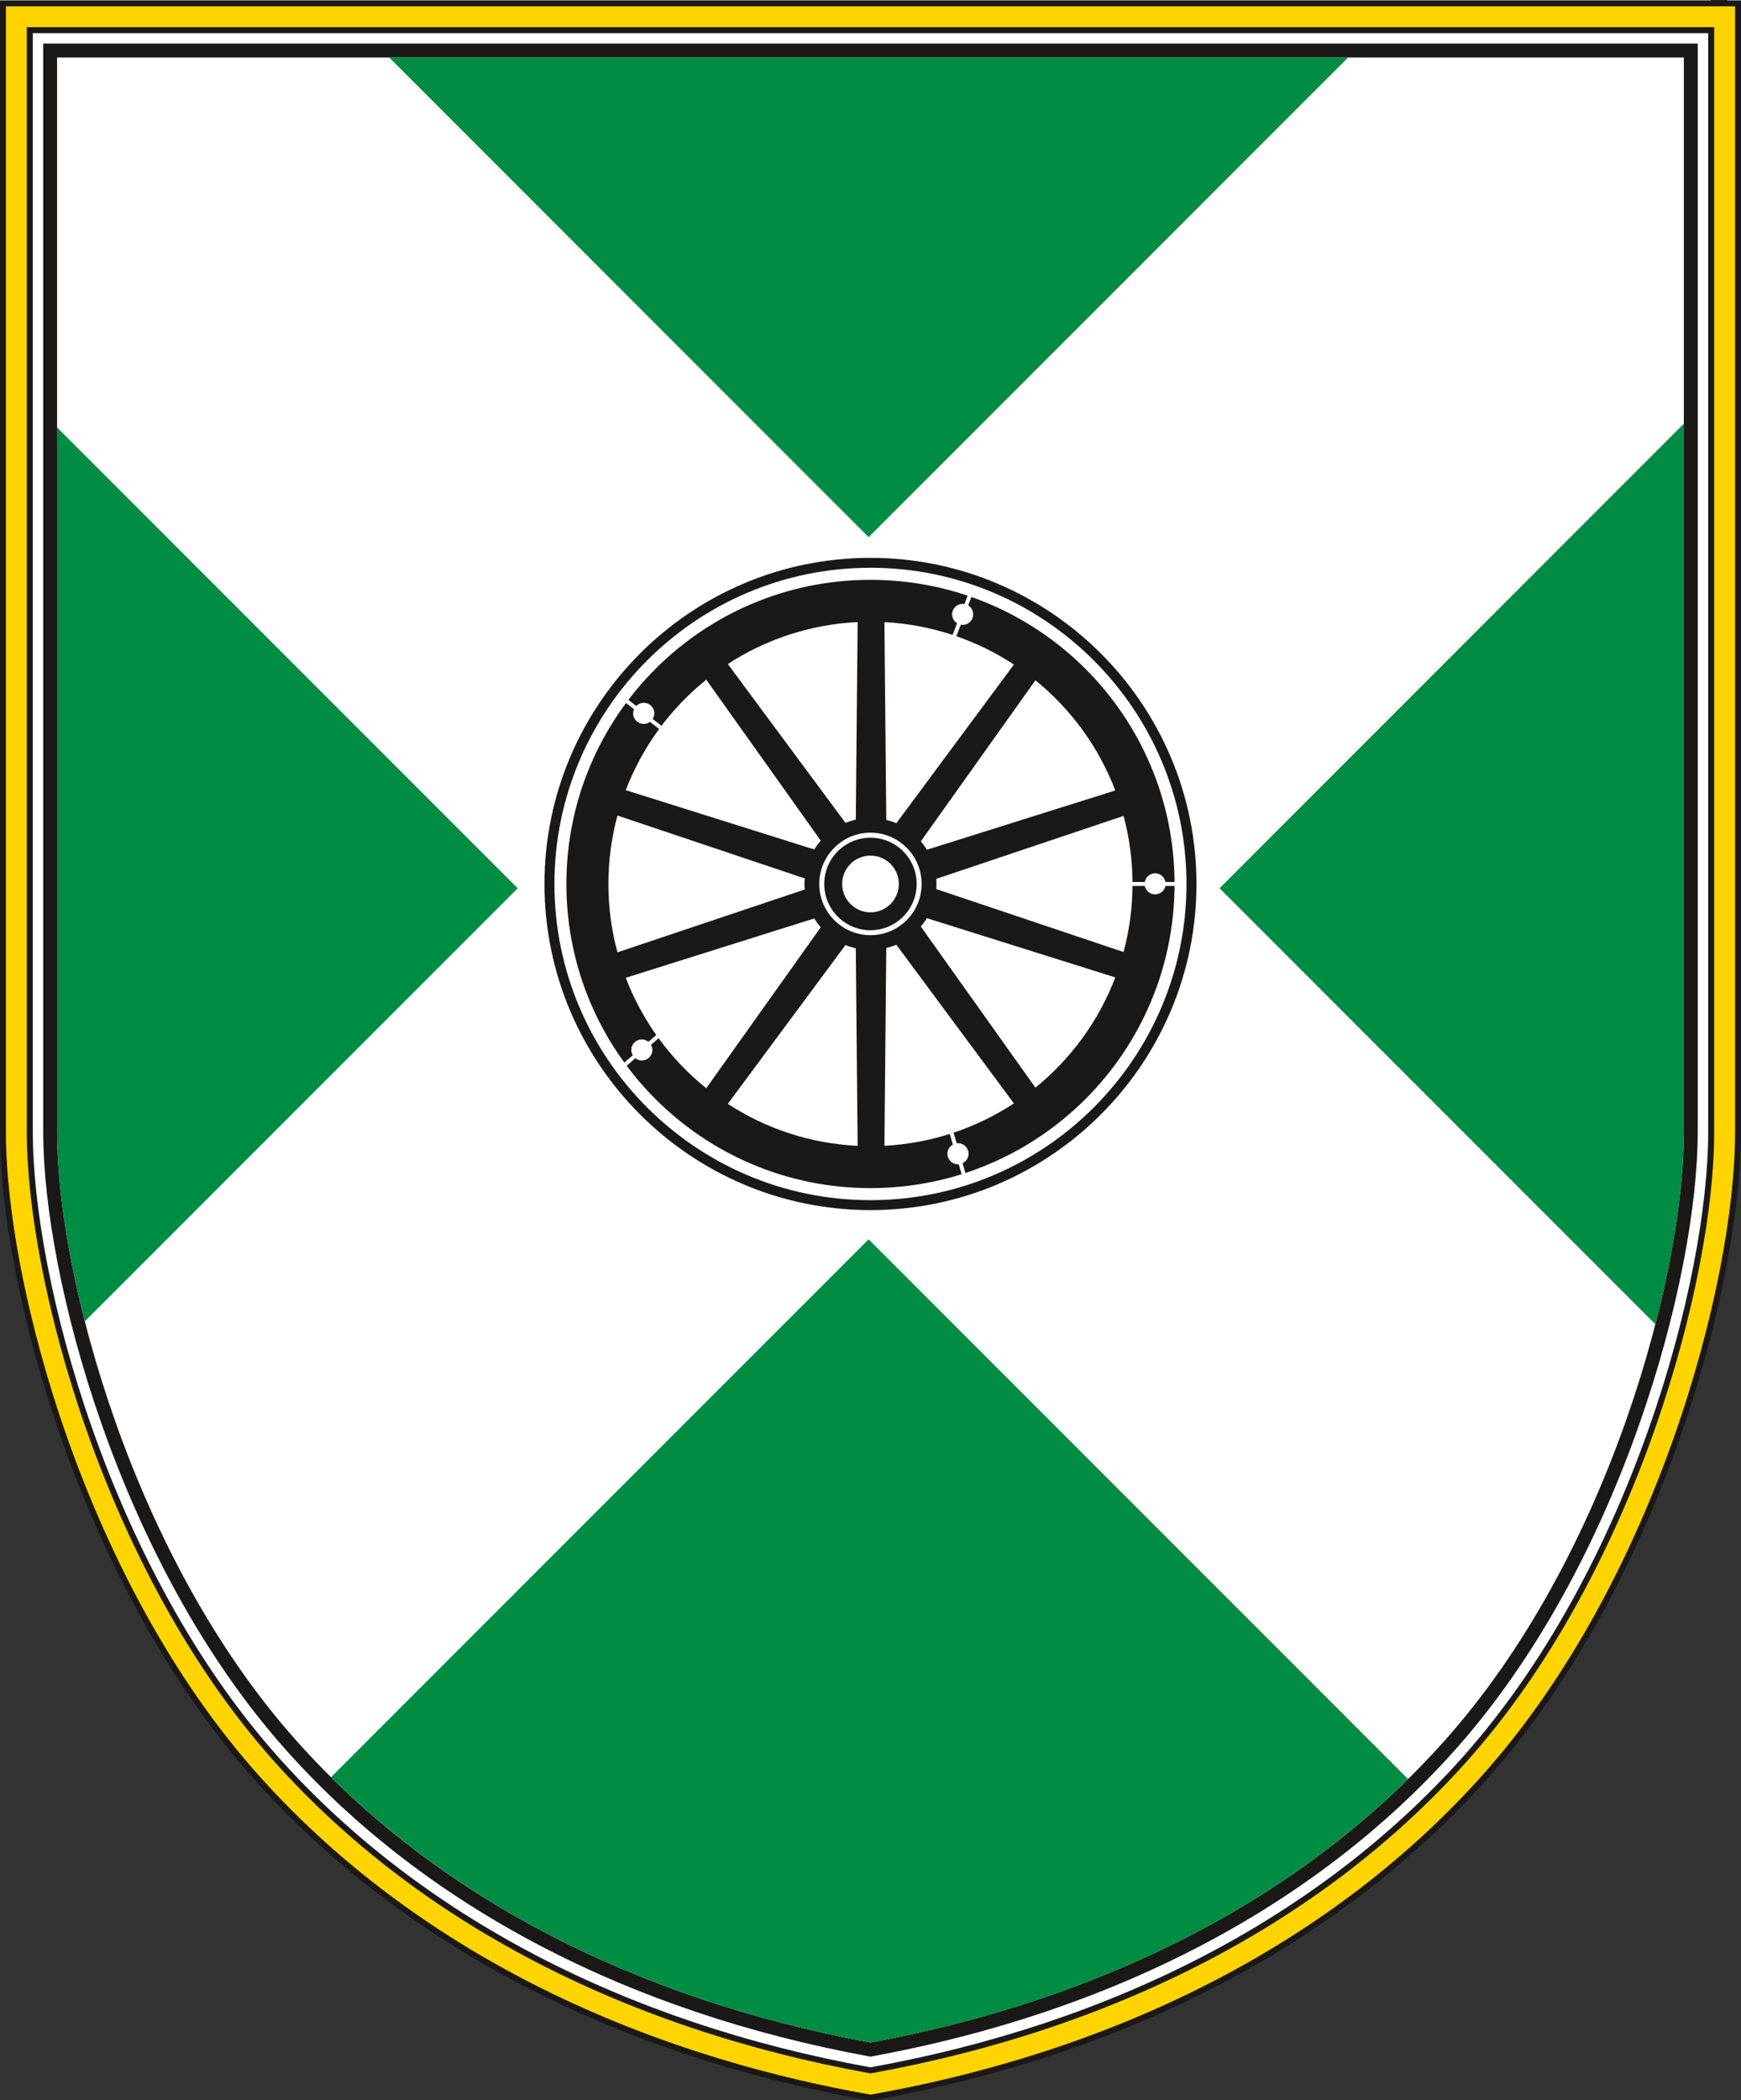
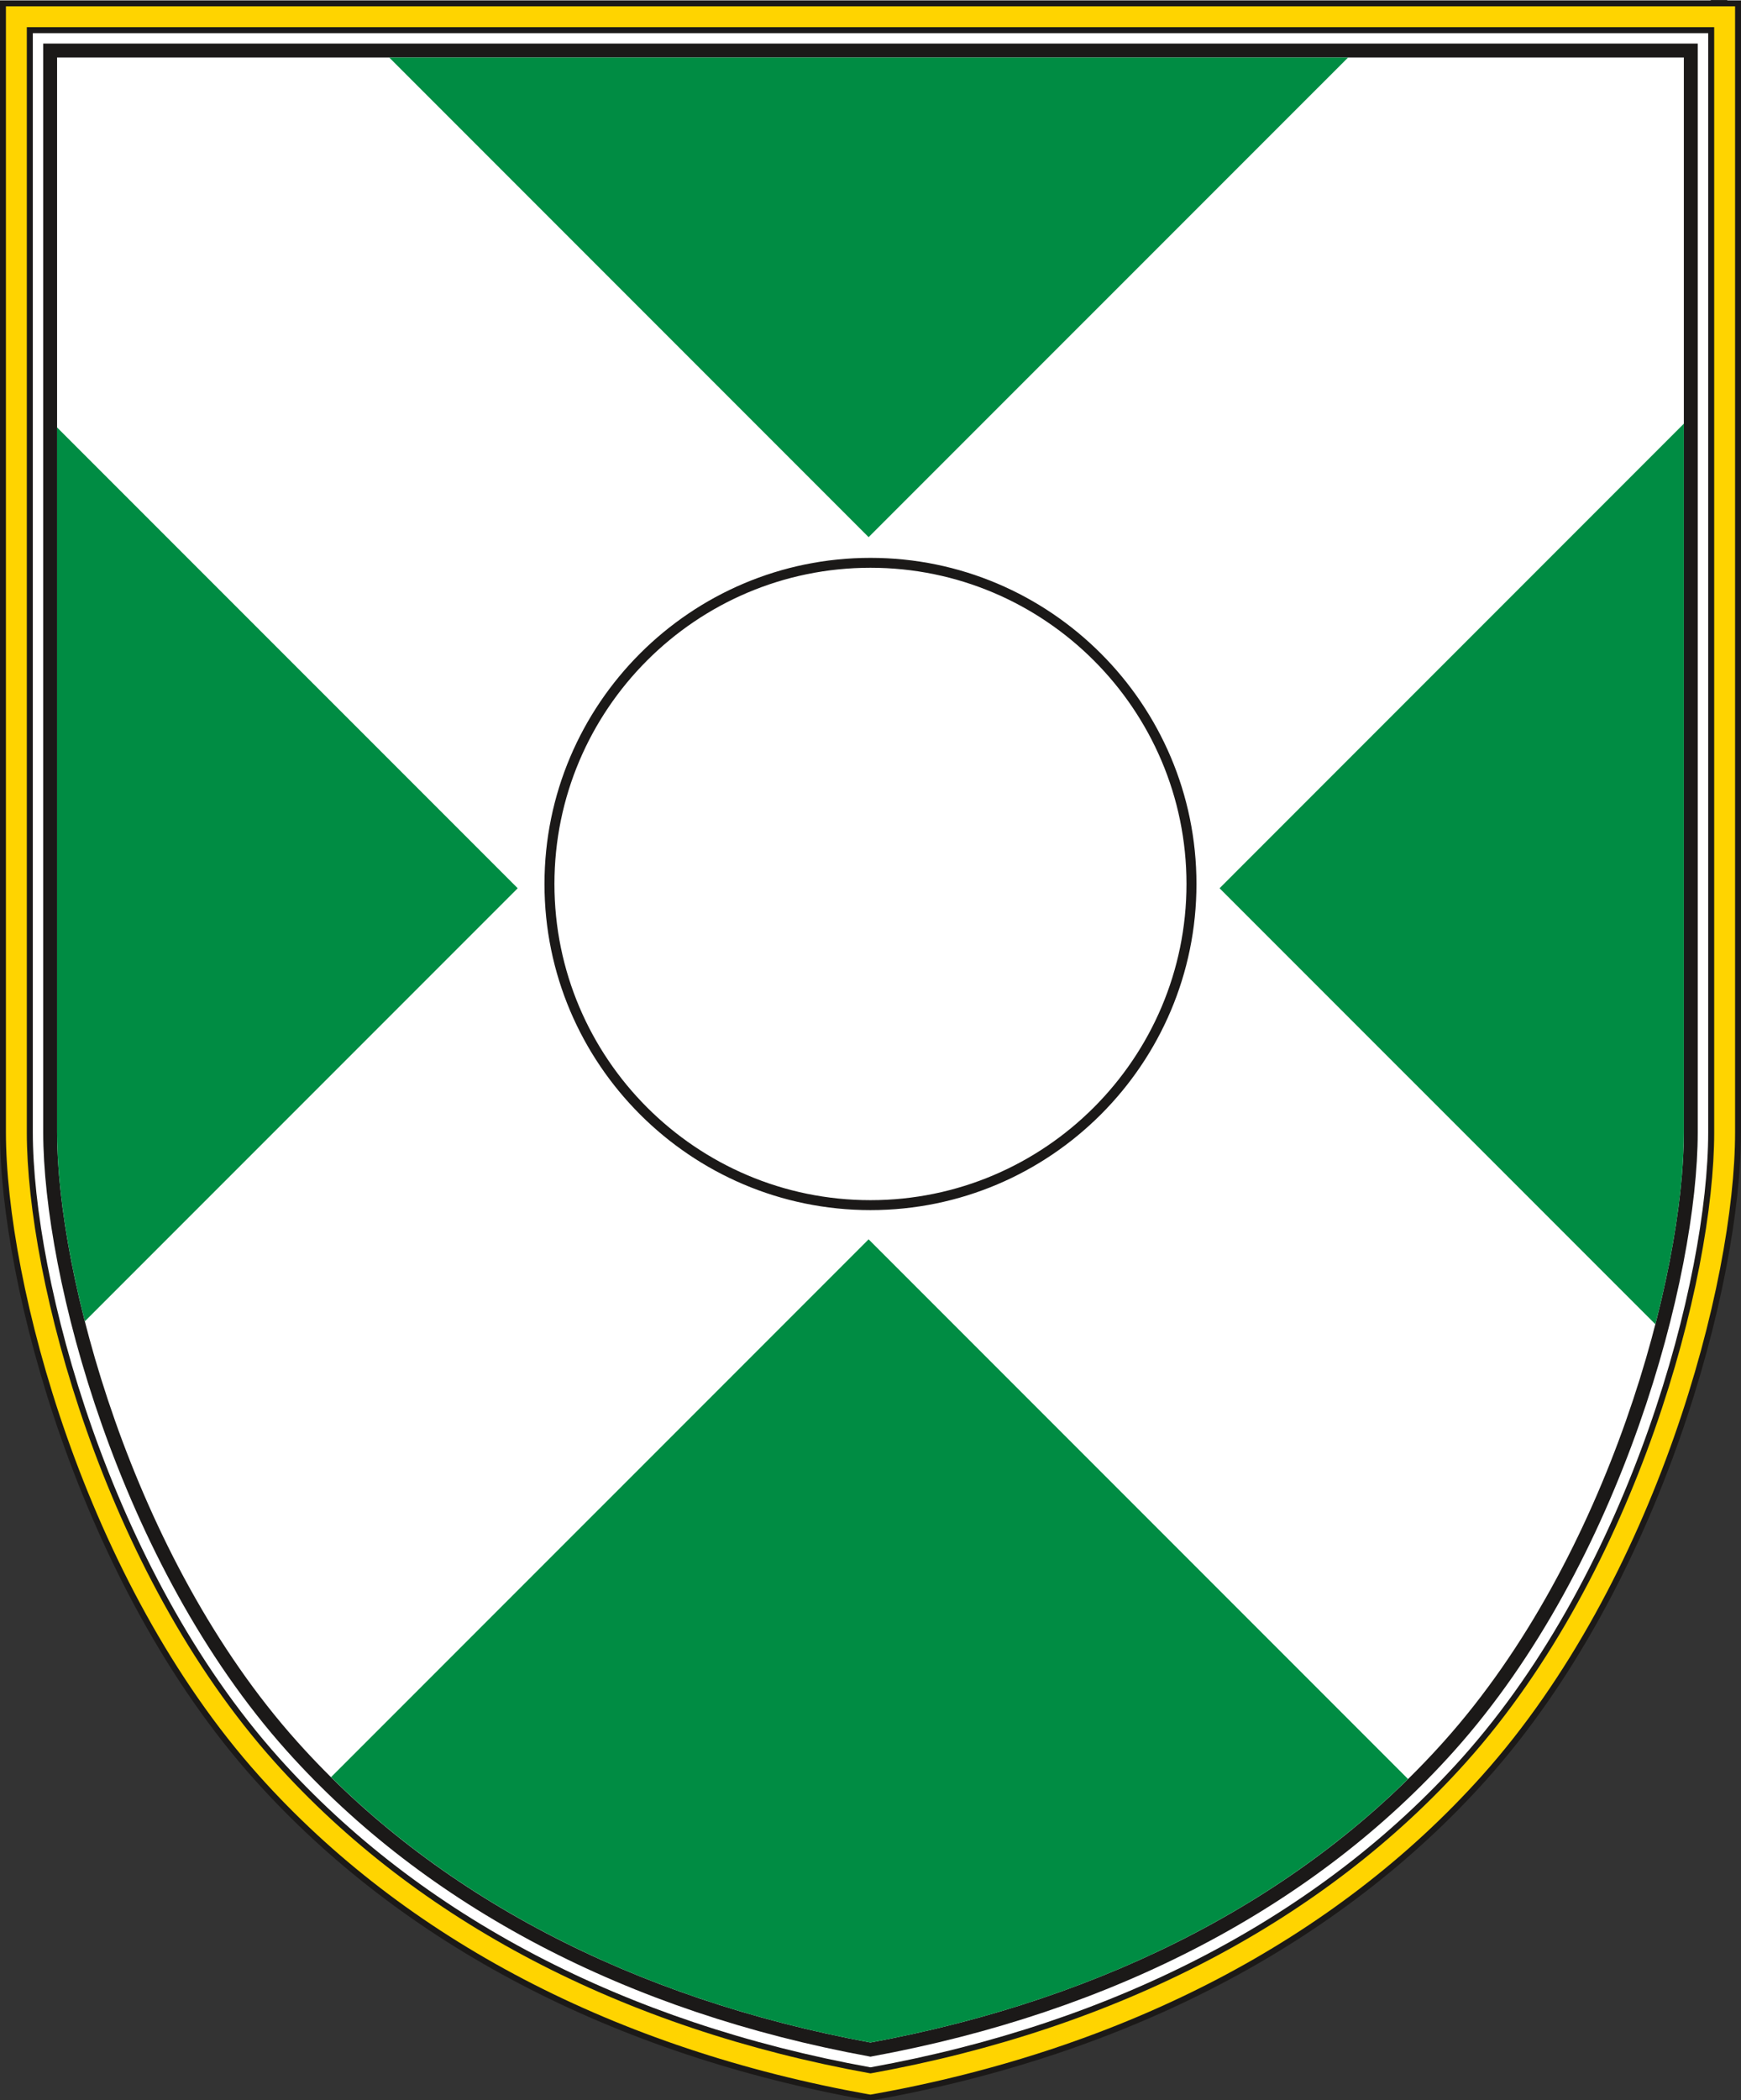
<svg xmlns="http://www.w3.org/2000/svg" version="1.1" width="500" height="602.891" id="svg14974">
  <rect width="100%" height="100%" fill="#333333" stroke="none" />
  <defs id="defs14978" />
  <path id="rect16469" style="fill:#ffffff;fill-opacity:1;fill-rule:evenodd;stroke:#000000;stroke-width:0;stroke-miterlimit:2.7" d="M -35.858,2.666 -102.449,950.879 531.742,682.14 V 2.666 Z M -17.973,-18.878 384.925,-304.306 576.636,-65.643 624.764,332.982 c 5.073,42.019 33.658,319.987 -15.693,375.093 -41.309,46.095 -195.899,88.625 -267.263,101.373 L 243.04,767.267 140.652,795.213 C 69.27,782.465 -144.068,667.519 -185.37,621.424 -234.714,566.319 -35.205,362.391 -33.294,320.109 Z M 8.577,7.579 V 323.811 c 0,42.074 22.086,125.93 71.141,180.699 41.034,45.816 100.262,76.743 171.242,89.441 0,0 0.352,0.053 0.522,0.084 0.192,-0.029 0.529,-0.084 0.529,-0.084 70.99,-12.698 130.205,-43.624 171.248,-89.441 49.071,-54.769 71.153,-138.625 71.153,-180.699 l 2.973,-583.782 -6.248,267.94 z" />
  <g id="g16023">
-     <path d="m 159.228,253.744 c 0,-50.061 40.711,-90.767 90.76,-90.767 50.048,0 90.759,40.707 90.759,90.767 0,50.034 -40.711,90.761 -90.759,90.761 -50.05,0 -90.76,-40.727 -90.76,-90.761 z" style="fill:#ffffff;fill-rule:evenodd;stroke-width:6.357" id="path14938" />
+     <path d="m 159.228,253.744 z" style="fill:#ffffff;fill-rule:evenodd;stroke-width:6.357" id="path14938" />
    <path d="m 156.37,253.744 c 0,51.614 42.003,93.613 93.618,93.613 51.625,0 93.626,-41.999 93.626,-93.613 0,-51.617 -42.001,-93.612 -93.626,-93.612 -51.616,0 -93.618,41.995 -93.618,93.612 z m 2.858,0 c 0,-50.061 40.711,-90.767 90.76,-90.767 50.048,0 90.759,40.707 90.759,90.767 0,50.034 -40.711,90.761 -90.759,90.761 -50.05,0 -90.76,-40.727 -90.76,-90.761 z" style="fill:#1b1918;fill-rule:evenodd;stroke-width:6.357" id="path14940" />
-     <path d="m 249.988,166.44 c -48.234,0 -87.326,39.076 -87.326,87.304 0,48.208 39.092,87.303 87.326,87.303 48.248,0 87.332,-39.095 87.332,-87.303 0,-48.228 -39.083,-87.304 -87.332,-87.304 z m 70.311,60.465 -54.108,17.016 c -0.508,-0.851 -1.104,-1.665 -1.737,-2.418 l 32.911,-46.23 c 10.194,8.269 18.19,19.162 22.933,31.632 z m -29.115,-36.151 -33.761,45.547 c -0.919,-0.4 -1.894,-0.701 -2.892,-0.944 l -0.535,-56.782 c 13.686,0.723 26.387,5.099 37.188,12.179 z m -44.875,-12.186 -0.537,56.699 c -1.016,0.227 -1.988,0.55 -2.958,0.935 l -33.79,-45.59 c 10.83,-7.044 23.582,-11.383 37.285,-12.044 z m -43.477,16.538 32.871,46.196 c -0.687,0.791 -1.304,1.649 -1.847,2.536 l -54.144,-17.021 c 4.795,-12.525 12.832,-23.437 23.12,-31.71 z m -28.106,58.64 c 0,-6.804 0.906,-13.379 2.607,-19.644 l 53.797,18.055 c -0.069,0.524 -0.099,1.053 -0.099,1.589 0,0.517 0.03,1.045 0.099,1.573 l -53.797,18.046 c -1.701,-6.262 -2.607,-12.835 -2.607,-19.619 z m 4.986,26.926 54.144,-17.037 c 0.542,0.903 1.16,1.746 1.847,2.544 l -32.871,46.201 c -10.288,-8.278 -18.325,-19.19 -23.12,-31.709 z m 29.312,36.191 33.79,-45.594 c 0.971,0.4 1.942,0.701 2.958,0.935 l 0.537,56.71 c -13.704,-0.657 -26.456,-5.003 -37.285,-12.051 z m 44.972,12.042 0.535,-56.782 c 0.999,-0.252 1.973,-0.553 2.892,-0.945 l 33.761,45.556 c -10.765,7.055 -23.502,11.447 -37.188,12.17 z m 43.37,-16.698 -32.911,-46.238 c 0.632,-0.755 1.229,-1.568 1.737,-2.409 l 54.108,17.006 c -4.743,12.487 -12.74,23.364 -22.933,31.641 z m -28.481,-56.994 c 0.025,-0.496 0.063,-0.98 0.063,-1.467 0,-0.506 -0.037,-0.996 -0.063,-1.477 l 53.798,-18.063 c 1.664,6.221 2.569,12.772 2.569,19.54 0,6.753 -0.906,13.293 -2.569,19.529 z" style="fill:#1b1918;fill-rule:evenodd;stroke-width:6.357" id="path14942" />
    <path d="m 258.136,253.744 c 0,4.478 -3.638,8.141 -8.148,8.141 -4.487,0 -8.125,-3.663 -8.125,-8.141 0,-4.497 3.638,-8.144 8.125,-8.144 4.51,0 8.148,3.647 8.148,8.144 z" style="fill:#ffffff;fill-rule:evenodd;stroke-width:6.357" id="path14944" />
    <path d="m 235.286,253.744 c 0,8.111 6.608,14.7 14.702,14.7 8.118,0 14.7,-6.589 14.7,-14.7 0,-8.114 -6.582,-14.725 -14.7,-14.725 -8.094,0 -14.702,6.611 -14.702,14.725 z m 1.431,0 c 0,-7.339 5.95,-13.282 13.271,-13.282 7.323,0 13.273,5.943 13.273,13.282 0,7.312 -5.95,13.279 -13.273,13.279 -7.321,0 -13.271,-5.966 -13.271,-13.279 z" style="fill:#ffffff;fill-rule:evenodd;stroke-width:6.357" id="path14946" />
    <path d="m 187.921,204.777 c 0,-1.679 -1.348,-3.031 -3.029,-3.031 -0.861,0 -1.606,0.348 -2.164,0.906 l -3.461,-2.712 -0.695,0.903 3.524,2.757 c -0.158,0.362 -0.256,0.753 -0.256,1.177 0,1.672 1.366,3.02 3.053,3.02 0.663,0 1.268,-0.235 1.775,-0.587 l 4.301,3.364 0.717,-0.887 -4.254,-3.328 c 0.285,-0.46 0.49,-0.997 0.49,-1.582 z" style="fill:#ffffff;fill-rule:evenodd;stroke-width:6.357" id="path14948" />
    <path d="m 278.073,173.775 1.391,-3.66 -1.069,-0.421 -1.414,3.691 c -0.162,-0.029 -0.348,-0.043 -0.523,-0.043 -1.663,0 -3.016,1.34 -3.016,3.019 0,1.067 0.584,2.011 1.416,2.545 l -2,5.206 1.069,0.407 2.011,-5.192 c 0.173,0.038 0.348,0.054 0.521,0.054 1.688,0 3.031,-1.357 3.031,-3.02 0,-1.093 -0.571,-2.043 -1.416,-2.585 z" style="fill:#ffffff;fill-rule:evenodd;stroke-width:6.357" id="path14950" />
-     <path d="m 278.159,331.179 c 0,-1.674 -1.341,-3.014 -3.016,-3.014 -0.125,0 -0.249,0.016 -0.386,0.031 l -1.364,-4.624 -1.106,0.332 1.378,4.652 c -0.944,0.512 -1.576,1.494 -1.576,2.623 0,1.672 1.366,3.035 3.054,3.035 0.061,0 0.124,-0.024 0.186,-0.031 l 1.378,4.699 1.105,-0.339 -1.377,-4.64 c 1.018,-0.497 1.725,-1.521 1.725,-2.724 z" style="fill:#ffffff;fill-rule:evenodd;stroke-width:6.357" id="path14952" />
    <path d="m 189.59,296.139 -3.368,2.908 c -0.543,-0.421 -1.173,-0.687 -1.891,-0.687 -1.667,0 -3.031,1.348 -3.031,3.02 0,0.559 0.157,1.072 0.447,1.529 l -4.085,3.487 0.751,0.876 4.061,-3.512 c 0.51,0.407 1.143,0.656 1.856,0.656 1.671,0 3.037,-1.357 3.037,-3.036 0,-0.542 -0.161,-1.023 -0.413,-1.461 l 3.365,-2.905 z" style="fill:#ffffff;fill-rule:evenodd;stroke-width:6.357" id="path14954" />
-     <path d="m 337.829,253.169 h -3.117 c -0.249,-1.409 -1.49,-2.492 -2.967,-2.492 -1.501,0 -2.707,1.083 -2.966,2.492 h -4.408 v 1.144 h 4.408 c 0.285,1.373 1.488,2.418 2.966,2.418 1.454,0 2.683,-1.045 2.967,-2.418 h 3.117 z" style="fill:#ffffff;fill-rule:evenodd;stroke-width:6.357" id="path14956" />
    <path d="M 485.599,12.51 H 12.415 V 325.049 c 0,41.296 21.715,123.679 69.969,177.562 39.977,44.635 97.809,74.953 167.261,87.684 l 0.344,0.076 0.355,-0.076 C 319.789,577.564 377.657,547.246 417.611,502.611 465.882,448.728 487.572,366.345 487.572,325.049 V 12.51 Z m -2.013,3.991 c 0,3.939 0,308.548 0,308.548 0,40.656 -21.378,121.805 -68.968,174.898 -39.282,43.889 -96.221,73.736 -164.63,86.356 C 181.589,573.684 124.645,543.837 85.369,499.948 37.804,446.854 16.392,365.705 16.392,325.049 c 0,0 0,-304.609 0,-308.548 3.948,0 463.272,0 467.195,0 z" style="fill:#1b1918;fill-rule:evenodd;stroke-width:6.357" id="path14958" />
    <path d="M 495.282,0.812 H 0.722 V 325.049 c 0,43.156 22.625,129.186 72.954,185.371 42.091,47.006 102.831,78.715 175.62,91.721 l 0.692,0.13 0.717,-0.13 c 72.808,-13.006 133.52,-44.715 175.609,-91.721 50.333,-56.185 72.967,-142.215 72.967,-185.371 V 0.812 Z m -3.986,7.99 c 0,7.788 0,316.247 0,316.247 0,41.893 -21.987,125.427 -70.929,180.034 -40.761,45.514 -99.66,76.306 -170.38,89.068 C 179.301,581.389 120.389,550.597 79.623,505.083 30.701,450.476 8.703,366.942 8.703,325.049 c 0,0 0,-308.46 0,-316.247 7.809,0 474.797,0 482.593,0 z" style="fill:#ffd400;fill-rule:evenodd;stroke-width:6.357" id="path14960" />
    <path d="M 499.118,0.1 H -9.2112004e-7 V 325.049 c 0,43.262 22.695,129.517 73.132,185.843 42.216,47.116 103.089,78.919 176.052,91.949 l 0.803,0.149 0.829,-0.149 c 72.945,-13.03 133.819,-44.833 176.043,-91.949 50.445,-56.326 73.14,-142.581 73.14,-185.843 V 0.1 Z m -3.836,1.714 c 0,0 1.962,0 3.017,0 0,1.697 0,323.235 0,323.235 0,43.006 -22.571,128.719 -72.729,184.701 -41.953,46.831 -102.478,78.442 -175.041,91.421 0,0 -0.345,0.057 -0.541,0.086 -0.173,-0.032 -0.533,-0.086 -0.533,-0.086 C 176.903,588.192 116.363,556.582 74.42,509.75 24.279,453.768 1.702,368.055 1.702,325.049 c 0,0 0,-321.538 0,-323.235 1.721,0 493.58,0 493.58,0 z" style="fill:#1b1918;fill-rule:evenodd;stroke-width:6.357" id="path14962" />
    <path d="M 491.446,7.798 H 7.699 V 325.049 c 0,42.042 22.088,125.896 71.17,180.704 40.913,45.664 100.019,76.578 170.993,89.386 l 0.126,0.019 0.159,-0.019 C 321.093,582.331 380.229,551.417 421.125,505.753 470.203,450.945 492.302,367.091 492.302,325.049 V 7.798 Z m -0.869,1.717 c 0,1.707 0,315.534 0,315.534 0,41.772 -21.938,125.088 -70.732,179.574 -40.622,45.329 -99.361,76.044 -169.857,88.802 C 179.506,580.668 120.757,549.952 80.147,504.624 31.367,450.137 9.426,366.821 9.426,325.049 c 0,0 0,-313.827 0,-315.534 1.686,0 479.451,0 481.152,0 z" style="fill:#1b1918;fill-rule:evenodd;stroke-width:6.357" id="path14964" />
    <path d="m 95.07,510.128 c 38.738,38.334 91.962,64.56 154.918,76.175 62.687,-11.559 115.701,-37.593 154.388,-75.635 L 249.455,355.748 Z" style="fill:#008c43;fill-rule:evenodd;stroke-width:6.357" id="path14966" />
    <path d="M 483.586,121.617 350.245,254.969 475.405,380.121 c 5.525,-21.376 8.181,-40.741 8.181,-55.072 0,0 0,-114.007 0,-203.432 z" style="fill:#008c43;fill-rule:evenodd;stroke-width:6.357" id="path14968" />
    <path d="m 16.392,122.698 c 0,89.249 0,202.351 0,202.351 0,14.15 2.606,33.171 7.974,54.227 L 148.684,254.969 Z" style="fill:#008c43;fill-rule:evenodd;stroke-width:6.357" id="path14970" />
    <path d="m 387.168,16.501 c -80.663,0 -195.054,0 -275.392,0 L 249.455,154.187 Z" style="fill:#008c43;fill-rule:evenodd;stroke-width:6.357" id="path14972" />
  </g>
</svg>